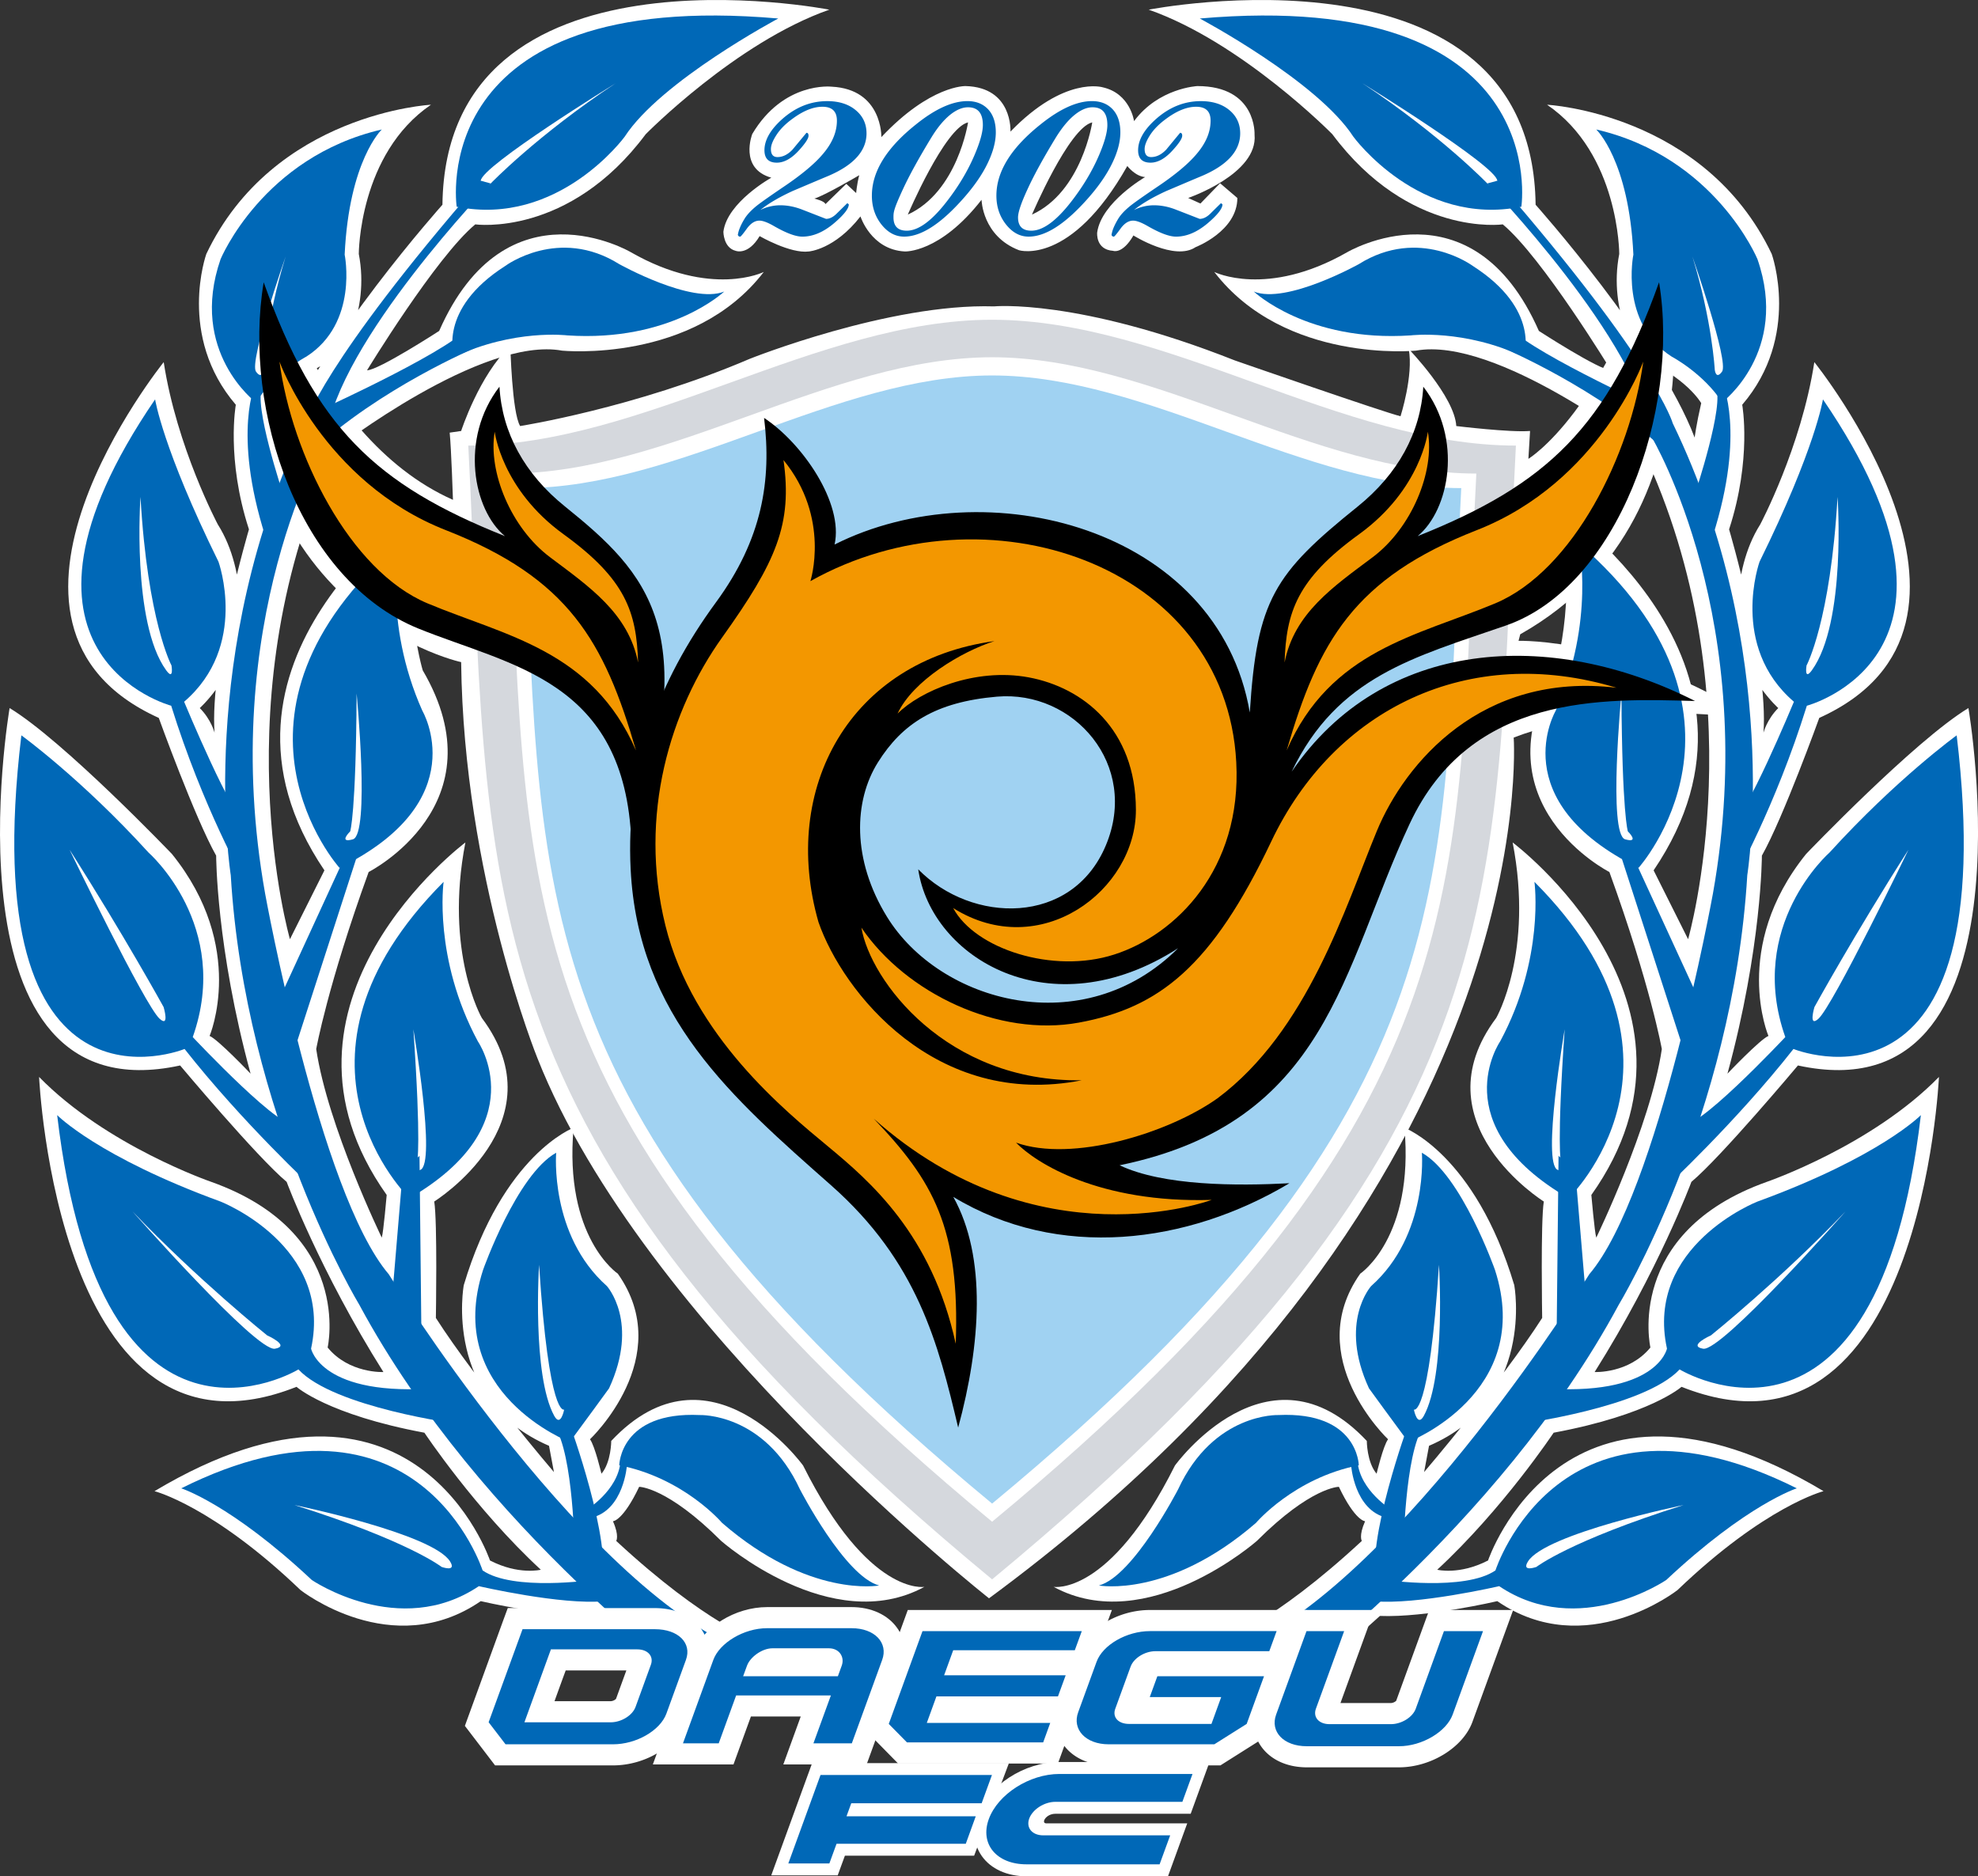
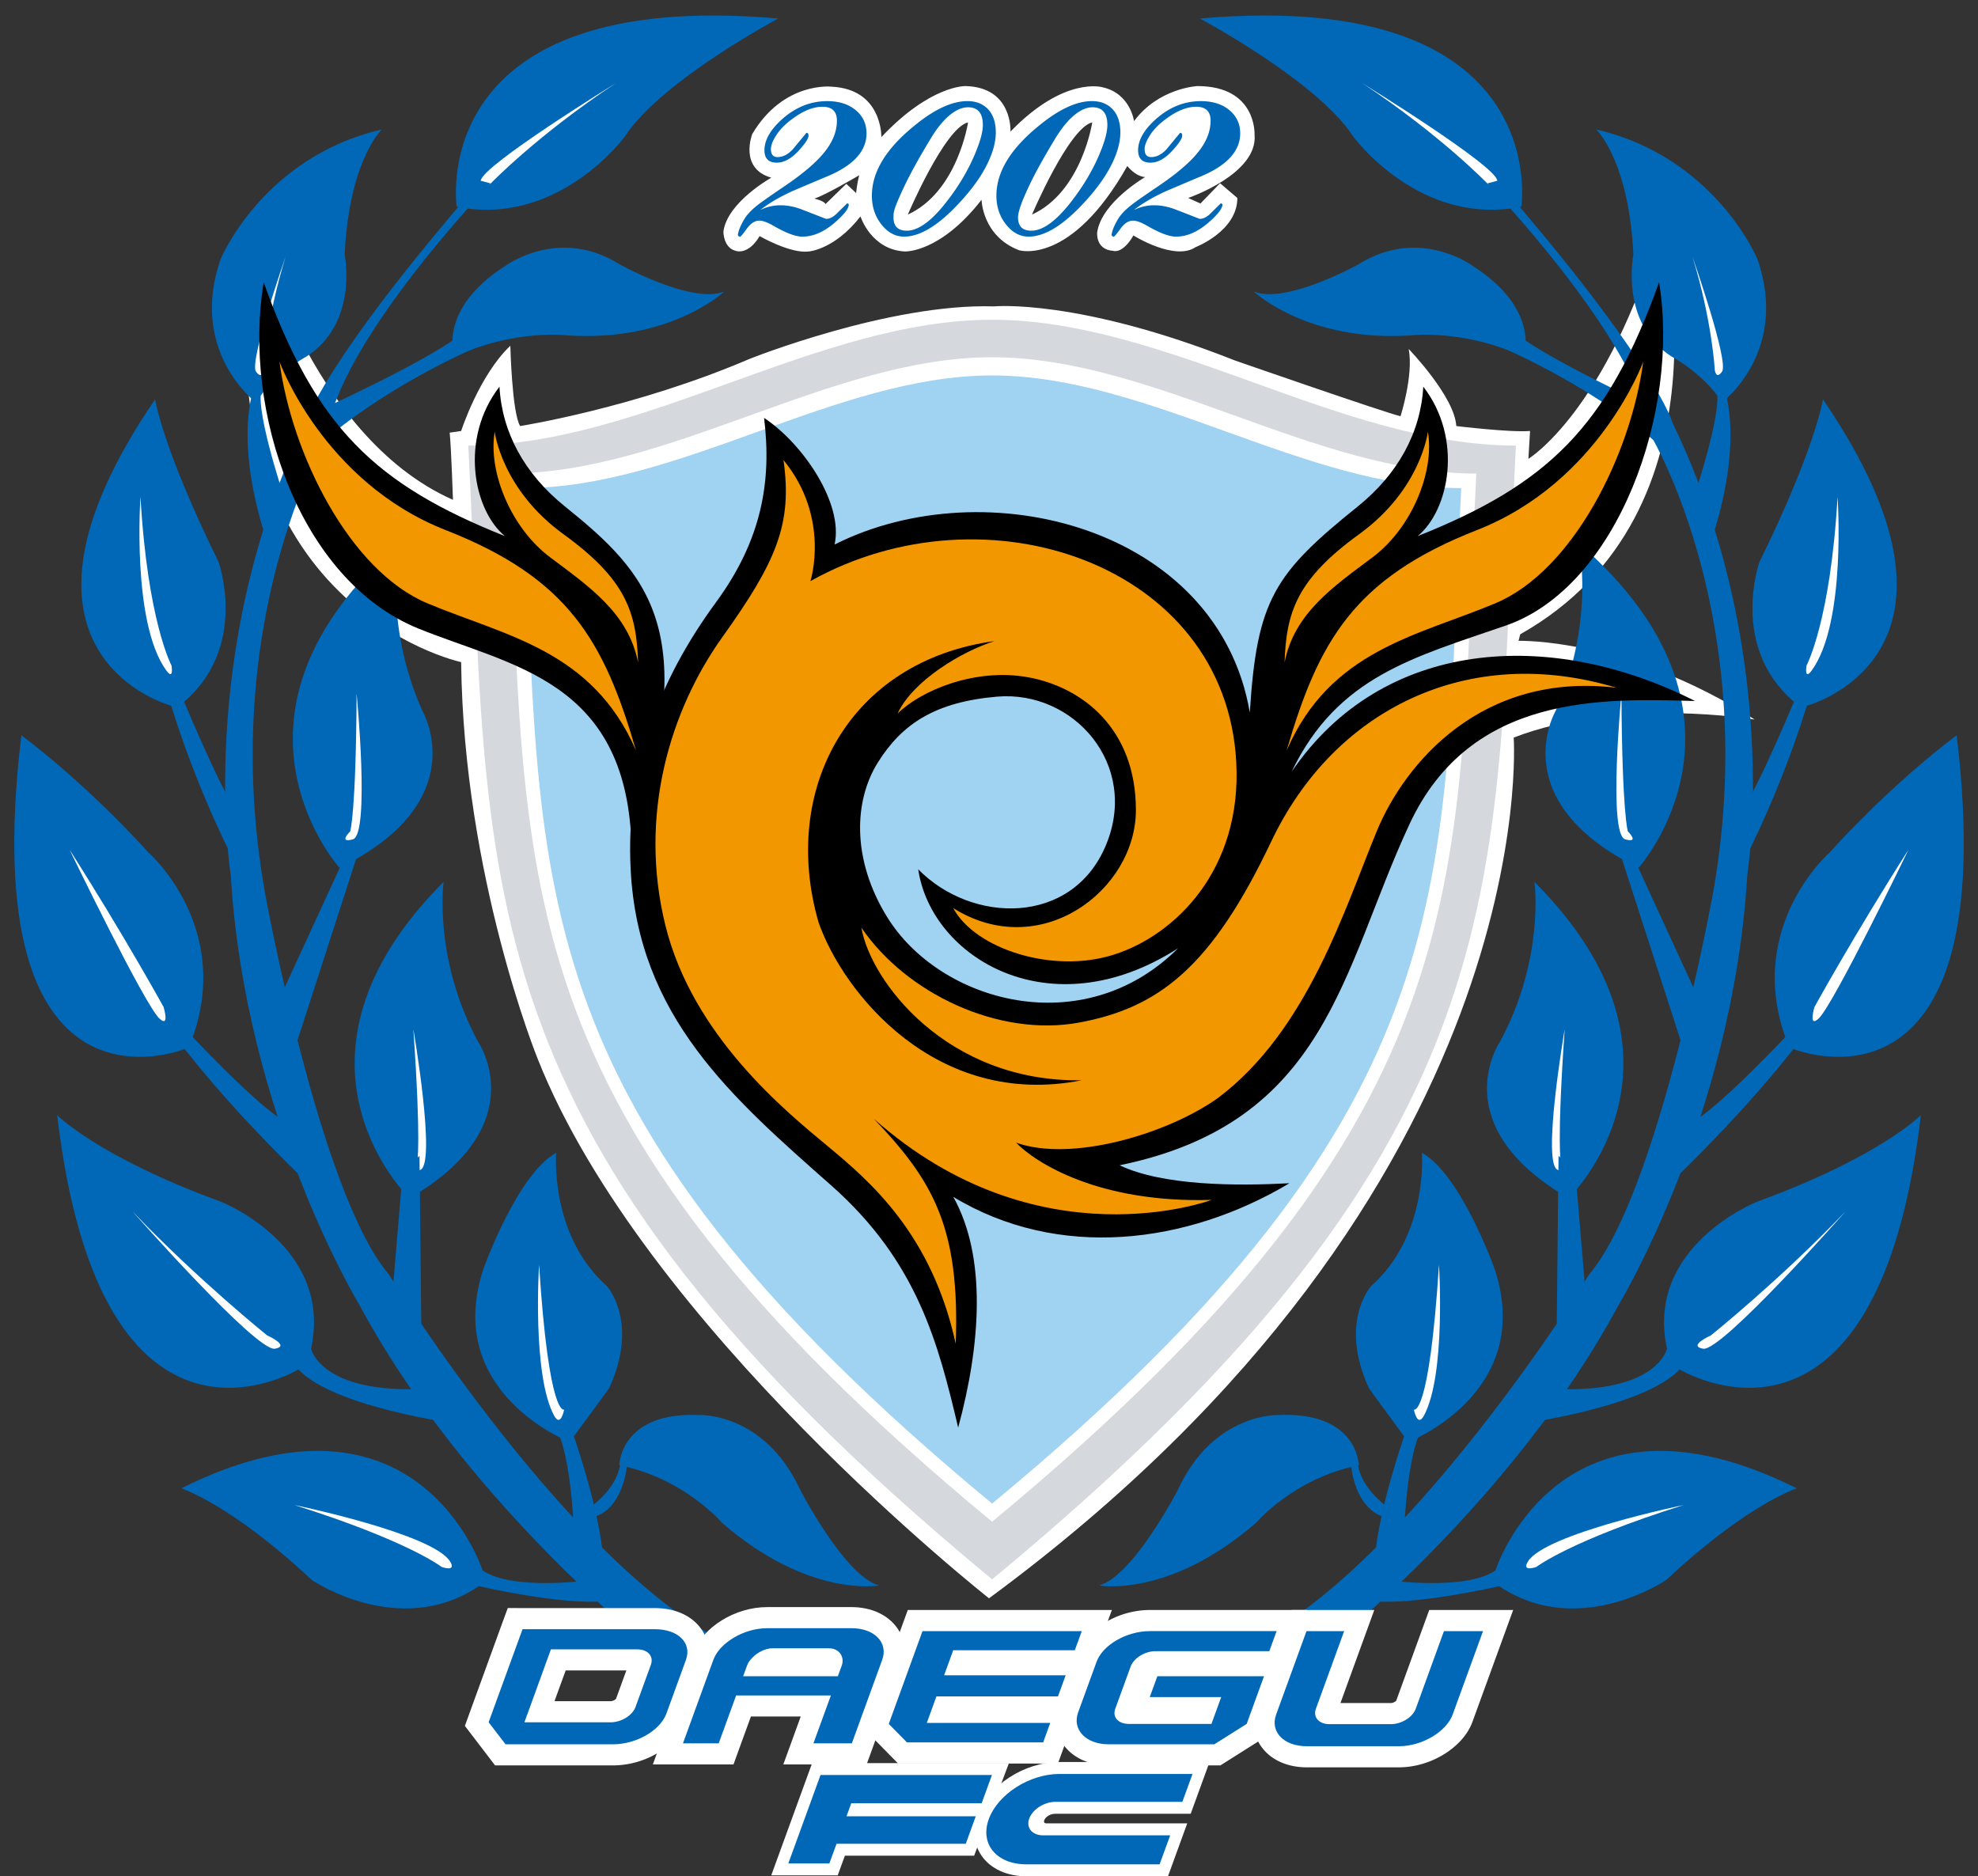
<svg xmlns="http://www.w3.org/2000/svg" xml:space="preserve" viewBox="0 0 178.35 169.17">
  <rect x="0" y="0" width="178.35" height="169.17" fill="#333333" stroke="none" />
  <g fill="#FFF">
    <path d="M107.961 7.761s-3.492.167-5.707 3.161c0 0-.332-2.495-2.83-3.051 0 0-3.436-1.053-8.314 3.994 0 0 .225-3.994-4.045-4.104 0 0-3.16-.111-7.596 4.6 0 0 .111-4.322-4.49-4.546 0 0-4.324-.497-7.152 4.27 0 0-1.215 3.103 1.719 3.936 0 0-3.988 2.217-4.321 4.877 0 0 0 1.442 1.11 1.718 0 0 1.107.446 2.158-1.328 0 0 2.773 1.605 4.438 1.385 0 0 2.329-.167 4.654-3.161 0 0 .943 2.995 3.991 3.161 0 0 3.164.167 6.926-4.659 0 0 .059 3.274 3.385 4.549 0 0 4.656 1.44 9.758-7.596 0 0 .719.94 1.607.998 0 0-3.936 2.273-4.324 4.989 0 0-.168 1.553 1.439 1.662 0 0 .832.336 1.83-1.386 0 0 3.713 2.332 5.6 1.056 0 0 3.77-1.443 3.77-4.435l-1.557-1.331-1.771 1.83-1.107-.5s6.32-2.161 5.986-5.711c0 .001.218-4.378-5.157-4.378m-30.765 9.646-.888-.833-1.882 1.831c-.056-.276-.999-.5-.999-.5.943-.277 4.046-2.106 4.046-2.106-.218.832-.277 1.608-.277 1.608m4.658 1.94s3.328-7.817 5.432-8.313c-.001 0-.94 6.262-5.432 8.313m11.197 0s3.322-7.817 5.432-8.313c0 0-.94 6.262-5.432 8.313" />
-     <path d="M103.576.872s34.59-6.803 34.885 17.588c0 0 11.088 12.417 14.34 20.992 0 0 .15-1.183.592-3.105 0 0-1.332-2.365-5.617-4.139 0 0-2.805-3.992-1.773-9.314 0 0 0-9.015-6.508-13.451 0 0 14.193.738 20.254 13.451 0 0 2.664 7.395-2.658 13.6 0 0 .887 4.876-1.184 11.236 0 0 3.549 11.973 3.102 18.329 0 0 .299-1.181 1.332-2.218 0 0-2.807-2.512-3.547-6.208 0 0-.885-5.914 1.92-10.349 0 0 3.699-6.948 4.879-14.634 0 0 19.07 23.653.445 32.079 0 0-3.256 9.016-5.174 12.418 0 0 0 8.275-3.104 19.658 0 0 2.953-3.105 3.695-3.401 0 0-3.4-7.98 3.398-16.408 0 0 9.756-10.199 14.635-13.156 0 0 6.357 36.956-15.375 32.226 0 0-6.943 8.277-9.605 10.495 0 0-2.959 7.988-8.725 17.147 0 0 3.104.149 5.029-2.214 0 0-2.367-10.349 10.494-14.933 0 0 9.461-3.252 15.523-9.46 0 0-1.629 36.515-23.211 27.94 0 0-2.807 2.512-11.531 4.137 0 0-4.581 6.889-10.497 12.355 0 0 1.999.499 4.583-.834 0 0 6.833-20.25 30.25-6.25 0 0-5.251 1.333-13.167 8.917 0 0-8.25 6.5-16.25 1 0 0-6.416 1.5-10.583 1.333 0 0-8.871 8.017-10.055 8.61l-4.289-6.357s4.582-1.476 12.713-9.016c0 0-.297-.444.295-1.776 0 0-.887 0-2.365-3.103 0 0-2.514 0-7.395 4.879 0 0-9.904 8.721-18.326 4.14 0 0 5.027.888 10.941-10.939 0 0 8.426-11.678 17.299-2.217 0 0 0 1.919.883 2.954 0 0 .592-2.513 1.033-3.103 0 0-7.836-7.389-2.51-14.93 0 0 4.873-3.251 3.988-13.156 0 0 6.357 2.364 9.902 14.19 0 0 1.922 10.346-7.686 14.485l-.443 2.367s6.947-8.131 10.645-13.895c0 0-.146-8.724.148-10.498 0 0-11.383-7.094-4.289-16.554 0 0 3.4-5.915 1.479-15.819 0 0 19.367 14.487 7.096 31.783 0 0 .295 3.401.445 3.845 0 0 4.879-10.054 5.91-17.001 0 0-1.031-5.762-4.729-15.965 0 0-11.973-6.061-4.875-18.183 0 0 2.363-7.836-.152-15.077 0 0 21.73 14.339 9.016 33.112l3.109 6.208s6.354-22.023-4.141-44.2c0 0-13.158-10.196-20.398-8.867 0 0-11.826 1.182-18.184-7.094 0 0 4.727 2.363 11.979-1.778 0 0 11.234-6.651 17.289 7.095 0 0 5.473 3.548 6.504 3.548 0 0-6.207-10.199-9.758-13.156 0 0-8.424 1.182-15.371-8.131.001.003-8.131-8.276-16.555-11.228M74.778.872S40.188-5.931 39.893 18.46c0 0-11.088 12.417-14.34 20.992 0 0-.15-1.183-.592-3.105 0 0 1.332-2.365 5.617-4.139 0 0 2.805-3.992 1.773-9.314 0 0 0-9.015 6.508-13.451 0 0-14.193.738-20.254 13.451 0 0-2.664 7.395 2.658 13.6 0 0-.887 4.876 1.184 11.236 0 0-3.549 11.973-3.102 18.329 0 0-.299-1.181-1.332-2.218 0 0 2.807-2.512 3.547-6.208 0 0 .885-5.914-1.92-10.349 0 0-3.699-6.948-4.879-14.634 0 0-19.07 23.653-.445 32.079 0 0 3.256 9.016 5.174 12.418 0 0 0 8.275 3.104 19.658 0 0-2.953-3.105-3.695-3.401 0 0 3.4-7.98-3.398-16.408 0 0-9.756-10.199-14.635-13.156 0 0-6.357 36.956 15.375 32.226 0 0 6.943 8.277 9.605 10.495 0 0 2.959 7.988 8.725 17.147 0 0-3.104.149-5.029-2.214 0 0 2.367-10.349-10.494-14.933 0 0-9.461-3.252-15.523-9.46 0 0 1.629 36.515 23.211 27.94 0 0 2.807 2.512 11.531 4.137 0 0 4.581 6.889 10.497 12.355 0 0-1.999.499-4.583-.834 0 0-6.833-20.25-30.25-6.25 0 0 5.251 1.333 13.167 8.917 0 0 8.25 6.5 16.25 1 0 0 6.416 1.5 10.583 1.333 0 0 8.871 8.017 10.055 8.61l4.289-6.357s-4.582-1.476-12.713-9.016c0 0 .297-.444-.295-1.776 0 0 .887 0 2.365-3.103 0 0 2.514 0 7.395 4.879 0 0 9.904 8.721 18.326 4.14 0 0-5.027.888-10.941-10.939 0 0-8.426-11.678-17.299-2.217 0 0 0 1.919-.883 2.954 0 0-.592-2.513-1.033-3.103 0 0 7.836-7.389 2.51-14.93 0 0-4.873-3.251-3.988-13.156 0 0-6.357 2.364-9.902 14.19 0 0-1.922 10.346 7.686 14.485l.443 2.367s-6.947-8.131-10.645-13.895c0 0 .146-8.724-.148-10.498 0 0 11.383-7.094 4.289-16.554 0 0-3.4-5.915-1.479-15.819 0 0-19.367 14.487-7.096 31.783 0 0-.295 3.401-.445 3.845 0 0-4.879-10.054-5.91-17.001 0 0 1.031-5.762 4.729-15.965 0 0 11.973-6.061 4.875-18.183 0 0-2.363-7.836.152-15.077 0 0-21.73 14.339-9.016 33.112l-3.109 6.208s-6.354-22.023 4.141-44.2c0 0 13.158-10.196 20.398-8.867 0 0 11.826 1.182 18.184-7.094 0 0-4.727 2.363-11.979-1.778 0 0-11.234-6.651-17.289 7.095 0 0-5.473 3.548-6.504 3.548 0 0 6.207-10.199 9.758-13.156 0 0 8.424 1.182 15.371-8.131-.001.003 8.131-8.276 16.555-11.228" />
    <path d="M23.104 20.381S27.833 39.3 40.842 45.067c0 0-.149-4.583-.295-6.059l1.033-.149s1.625-5.024 4.436-7.686c0 0 .146 6.058.885 7.241 0 0 10.349-1.625 20.694-6.058 0 0 12.569-5.025 22.027-4.731 0 0 7.541-.738 21.73 4.877 0 0 13.598 4.729 14.93 5.027 0 0 1.184-3.694.738-6.063 0 0 4.139 4.288 4.289 6.948 0 0 4.879.593 6.652.444l-.15 2.512s7.096-4.286 11.975-20.99c0 0 6.945 25.724-12.711 36.81l-.152.59s9.758-.298 21.289 7.095c0 0-12.125-2.068-21.727 1.627 0 0 2.92 40.602-47.309 77.607 0 0-31.188-24.539-40.721-48.709 0 0-6.655-16.406-6.875-35.701.001.002-24.537-5.244-18.476-39.318" />
  </g>
  <path fill="#0068B7" d="M121.824 132.115s.283 4.07 3.223 4.73l.457-.695s-2.873-1.727-3.1-4.379z" />
  <path fill="#0068B7" d="M113.25 137.306s3.428-4.043 9.268-5.191c0 0-.064-4.865-7.258-4.529 0 0-5.828-.225-9.033 6.696 0 0-4.047 7.85-7.141 8.671-.001.001 6.298 1.17 14.164-5.647M164.369 36.009s-.684 4.426-5.715 14.637c0 0-2.742 7.611 3.098 12.627 0 0-4.549 10.96-5.537 10.721 0 0-.797 6.184.098 5.409 0 0 3.748-6.589 6.605-15.772-.001.001 17.222-4.54 1.451-27.622" />
  <path fill="#FFF" d="M165.687 44.803s.809 11.318-2.316 15.631c-.719.993-.48-.434-.48-.434s2.153-3.991 2.796-15.197" />
  <path fill="#0068B7" d="M141.437 108.038s12.945-12.446-3.082-28.527c0 0 .953 6.873-3.094 14.392 0-.001-5.203 7.526 6.176 14.135" />
  <path fill="#FFF" d="M141.082 92.804s-2.098 12.166-.619 12.68c1.273.45.277-.675.277-.675s-.383-1.525.342-12.005" />
  <path fill="#0068B7" d="m142.039 105.572 1.177 14.003-2.894 4.116.207-19.475zM147.742 78.25s12.408-13.806-5.387-29.269c0 0 1.514 7.039-2.084 15.104 0-.001-4.787 8.149 7.471 14.165" />
  <path fill="#FFF" d="M146.199 62.529s-1.223 12.722.34 13.149c1.355.374.24-.717.24-.717s-.522-1.551-.58-12.432" />
  <path fill="#0068B7" d="m146.539 75.678 7.017 15.25-1.033 5.943-6.549-20.263zM135.455 31.342s8.668 3.641 14.859 9.431l-1.305-4.037s-12.045-5.491-13.17-7.545z" />
  <path fill="#0068B7" d="M127.212 30.239s4.809-.594 10.178 1.94c0 0 1.576-4.267-4.602-8.207 0 0-4.809-3.581-10.27-.157 0 0-6.537 3.649-9.465 2.472.001.001 4.827 4.579 14.159 3.952M128.205 103.936s.623 7.406-4.572 12.02c0 0-2.953 3.249-.197 9.221 0 0 2.436 3.351 3.547 4.841 0 0 11.428-4.397 7.809-15.534-.001-.002-3.031-8.567-6.587-10.548" />
  <path fill="#FFF" d="M129.748 114.042s.641 9.948-1.367 13.615c-.588 1.072-.895-.564-.895-.564s1.367.829 2.262-13.051" />
  <path fill="#0068B7" d="M127.007 128.357s-3.926 10.693-2.883 14.716l2.416-3.115s.09-8.852 1.834-11.408zM143.929 11.675s2.945 2.764 3.348 11.282c0 0-1.275 6.167 3.455 9.197 0 0 2.852 1.499 4.551 4.123 0 0 6.08-4.558 3.182-12.909-.001-.001-3.801-9.208-14.536-11.693" />
  <path fill="#FFF" d="M152.601 23.135s3.318 9.475 2.67 10.371c-.561.775-.656-.172-.656-.172s-.239-4.427-2.014-10.199" />
  <path fill="#0068B7" d="M152.826 44.54s2.746-8.223 1.852-9.641l.605-.414s2.15 4.41-.844 13.849zM108.181 1.668s10.596 5.636 13.852 10.664c0 0 5.963 8.157 15.143 6.307-.001 0 2.974-19.754-28.995-16.971" />
  <path fill="#FFF" d="M122.832 7.5s12.125 7.474 12.172 8.795c.045 1.143-.898.246-.898.246s-4.163-4.33-11.274-9.041" />
  <path fill="#0068B7" d="M162.012 134.193s-4.467 1.417-11.771 8.264c0 0-7.887 5.383-15.064.557 0 0-7.462 1.728-11.337 1.353 0 0 .608-.859 1.083-1.916 0 0 7.167 1.041 9.917-.857-.001-.001 5.789-18.081 27.172-7.401" />
  <path fill="#FFF" d="M151.803 135.7s-12.453 2.566-14.029 5.085c-.622.997.761.494.761.494s2.988-2.34 13.268-5.579" />
  <path fill="#0068B7" d="M173.199 100.543s-3.672 3.754-14.742 7.798c0 0-10.164 3.982-8.152 13.255 0 0-.891 4.435-11.535 3.547 0 0-.986 1.513-1.773 3.252 0 0 11.234-1.479 14.449-4.923-.001 0 17.778 10.84 21.753-22.929" />
  <path fill="#FFF" d="M166.414 109.218s-11.174 12.668-12.846 12.388c-1.449-.246.701-1.204.701-1.204s6.268-5.034 12.145-11.184" />
  <path fill="#0068B7" d="M176.427 66.301s-5.426 3.929-11.459 10.562c0 0-7.543 6.597-3.994 16.643 0 0-8.604 9.171-9.293 7.698 0 0-2.852 6.136-1.611 5.972 0 0 6.439-5.978 11.641-12.598-.001 0 19.042 7.8 14.716-28.277" />
  <path fill="#FFF" d="M172.08 76.614s-6.795 14.058-8.119 15.241c-.924.835-.359-1.055-.359-1.055s3.624-6.58 8.478-14.186" />
  <path fill="#0068B7" d="M134.105 16.541s13.807 14.316 14.836 22.895c0 0 9.895 16.599 5.506 41.143 0 0-4.891 26.971-11.145 34.31 0 0-16.666 26.993-31.168 33.595l2.678 4.032s20.207-14.558 31.139-34.864c0 0 10.305-16.986 11.596-38.748 0 0 3.25-20.13-6.719-40.736 0 0-1.459-5.339-15.824-21.873zM56.53 132.115s-.283 4.07-3.223 4.73l-.457-.695s2.873-1.727 3.1-4.379z" />
  <path fill="#0068B7" d="M65.104 137.306s-3.428-4.043-9.268-5.191c0 0 .064-4.865 7.258-4.529 0 0 5.828-.225 9.033 6.696 0 0 4.047 7.85 7.141 8.671.001.001-6.298 1.17-14.164-5.647M13.985 36.009s.684 4.426 5.715 14.637c0 0 2.742 7.611-3.098 12.627 0 0 4.549 10.96 5.537 10.721 0 0 .797 6.184-.098 5.409 0 0-3.748-6.589-6.605-15.772.001.001-17.222-4.54-1.451-27.622" />
  <path fill="#FFF" d="M12.667 44.803s-.809 11.318 2.316 15.631c.719.993.48-.434.48-.434s-2.153-3.991-2.796-15.197" />
  <path fill="#0068B7" d="M36.917 108.038s-12.945-12.446 3.082-28.527c0 0-.953 6.873 3.094 14.392 0-.001 5.203 7.526-6.176 14.135" />
  <path fill="#FFF" d="M37.272 92.804s2.098 12.166.619 12.68c-1.273.45-.277-.675-.277-.675s.383-1.525-.342-12.005" />
  <path fill="#0068B7" d="m36.315 105.572-1.177 14.003 2.894 4.116-.207-19.475zM30.612 78.25s-12.408-13.806 5.387-29.269c0 0-1.514 7.039 2.084 15.104 0-.001 4.787 8.149-7.471 14.165" />
  <path fill="#FFF" d="M32.155 62.529s1.223 12.722-.34 13.149c-1.355.374-.24-.717-.24-.717s.522-1.551.58-12.432" />
  <path fill="#0068B7" d="m31.815 75.678-7.017 15.25 1.033 5.943 6.549-20.263zM42.899 31.342s-8.668 3.641-14.859 9.431l1.305-4.037s12.045-5.491 13.17-7.545z" />
  <path fill="#0068B7" d="M51.142 30.239s-4.809-.594-10.178 1.94c0 0-1.576-4.267 4.602-8.207 0 0 4.809-3.581 10.27-.157 0 0 6.537 3.649 9.465 2.472-.001.001-4.827 4.579-14.159 3.952M50.149 103.936s-.623 7.406 4.572 12.02c0 0 2.953 3.249.197 9.221 0 0-2.436 3.351-3.547 4.841 0 0-11.428-4.397-7.809-15.534.001-.002 3.031-8.567 6.587-10.548" />
  <path fill="#FFF" d="M48.606 114.042s-.641 9.948 1.367 13.615c.588 1.072.895-.564.895-.564s-1.367.829-2.262-13.051" />
  <path fill="#0068B7" d="M51.347 128.357s3.926 10.693 2.883 14.716l-2.416-3.115s-.09-8.852-1.834-11.408zM34.425 11.675s-2.945 2.764-3.348 11.282c0 0 1.275 6.167-3.455 9.197 0 0-2.852 1.499-4.551 4.123 0 0-6.08-4.558-3.182-12.909.001-.001 3.801-9.208 14.536-11.693" />
  <path fill="#FFF" d="M25.753 23.135s-3.318 9.475-2.67 10.371c.561.775.656-.172.656-.172s.239-4.427 2.014-10.199" />
  <path fill="#0068B7" d="M25.528 44.54s-2.746-8.223-1.852-9.641l-.605-.414s-2.15 4.41.844 13.849zM70.173 1.668S59.577 7.304 56.321 12.332c0 0-5.963 8.157-15.143 6.307.001 0-2.974-19.754 28.995-16.971" />
  <path fill="#FFF" d="M55.522 7.5s-12.125 7.474-12.172 8.795c-.045 1.143.898.246.898.246s4.163-4.33 11.274-9.041" />
  <path fill="#0068B7" d="M16.342 134.193s4.467 1.417 11.771 8.264c0 0 7.887 5.383 15.064.557 0 0 7.462 1.728 11.337 1.353 0 0-.608-.859-1.083-1.916 0 0-7.167 1.041-9.917-.857.001-.001-5.789-18.081-27.172-7.401" />
  <path fill="#FFF" d="M26.551 135.7s12.453 2.566 14.029 5.085c.622.997-.761.494-.761.494s-2.988-2.34-13.268-5.579" />
  <path fill="#0068B7" d="M5.155 100.543s3.672 3.754 14.742 7.798c0 0 10.164 3.982 8.152 13.255 0 0 .891 4.435 11.535 3.547 0 0 .986 1.513 1.773 3.252 0 0-11.234-1.479-14.449-4.923.001 0-17.778 10.84-21.753-22.929" />
  <path fill="#FFF" d="M11.94 109.218s11.174 12.668 12.846 12.388c1.449-.246-.701-1.204-.701-1.204s-6.268-5.034-12.145-11.184" />
  <path fill="#0068B7" d="M1.927 66.301s5.426 3.929 11.459 10.562c0 0 7.543 6.597 3.994 16.643 0 0 8.604 9.171 9.293 7.698 0 0 2.852 6.136 1.611 5.972 0 0-6.439-5.978-11.641-12.598.001 0-19.042 7.8-14.716-28.277" />
  <path fill="#FFF" d="M6.274 76.614s6.795 14.058 8.119 15.241c.924.835.359-1.055.359-1.055s-3.624-6.58-8.478-14.186" />
  <path fill="#0068B7" d="M44.249 16.541S30.442 30.857 29.413 39.436c0 0-9.895 16.599-5.506 41.143 0 0 4.891 26.971 11.145 34.31 0 0 16.666 26.993 31.168 33.595l-2.678 4.032s-20.207-14.558-31.139-34.864c0 0-10.305-16.986-11.596-38.748 0 0-3.25-20.13 6.719-40.736 0 0 1.459-5.339 15.824-21.873z" />
  <g fill="#0068B7">
    <path d="M78.132 12.021q0 2.349-3.387 3.816c-1.104.461-2.2.929-3.284 1.388-1.206.555-2.177 1.123-2.903 1.708a4.1 4.1 0 0 1 1.785-.425c.656 0 1.328.129 2.016.402.684.263 1.387.541 2.121.824q.478-.001.943-.458l.976-.958.135.106c0 .373-.418.916-1.257 1.641q-1.469 1.272-2.934 1.271-.908 0-2.588-.971c-.549-.315-.979-.472-1.279-.472-.41 0-.783.242-1.134.722q-.52.72-.599.721-.111 0-.164-.067-.049-.068-.05-.095c.032-.177.07-.32.105-.426.108-.304.263-.634.481-.991.211-.357.544-.72.984-1.095.287-.25 1.111-.837 2.48-1.766q2.508-1.682 3.629-3.021c.836-.982 1.254-1.977 1.254-2.996q.002-1.254-1.307-1.253c-.838 0-1.75.373-2.748 1.12q-.908.665-1.4 1.429c-.33.506-.494.925-.494 1.268 0 .476.196.719.588.719q.719 0 1.358-.672.617-.744 1.257-1.516.186 0 .187.264c0 .25-.289.684-.853 1.308-.676.748-1.348 1.12-2.005 1.12-.741 0-1.116-.373-1.116-1.12q0-1.387 1.625-2.83c1.209-1.062 2.551-1.598 4.029-1.598q1.601 0 2.573.813c.654.542.976 1.238.976 2.09M89.789 11.937c0 .942-.309 1.988-.918 3.142-.613 1.154-1.527 2.352-2.734 3.595q-2.59 2.66-4.615 2.661-1.175-.001-2.043-1.091-.866-1.098-.864-2.607c0-2.168 1.319-4.305 3.974-6.417 1.74-1.404 3.293-2.104 4.643-2.104q1.174.002 1.867.743.69.746.69 2.078m-1.168-.666q0-1.598-1.338-1.597-.775 0-1.631.692c-.564.462-1.119 1.129-1.65 1.994q-1.706 2.799-2.574 4.673c-.868 1.874-.865 2.106-.865 2.569q0 1.198 1.197 1.198 1.548-.002 3.547-2.555c1.088-1.386 1.938-2.803 2.561-4.261.499-1.167.753-2.072.753-2.713M101.019 11.937q0 1.412-.918 3.142-.923 1.73-2.734 3.595c-1.727 1.773-3.264 2.661-4.619 2.661-.783 0-1.457-.365-2.035-1.091q-.872-1.098-.871-2.607 0-3.25 3.977-6.417c1.744-1.404 3.289-2.104 4.643-2.104q1.174.002 1.867.743.69.746.69 2.078m-1.172-.666c0-1.066-.443-1.597-1.338-1.597q-.771 0-1.623.692c-.57.462-1.117 1.129-1.658 1.994q-1.707 2.799-2.566 4.673-.871 1.875-.869 2.569-.001 1.198 1.199 1.198 1.546-.002 3.547-2.555c1.084-1.386 1.936-2.803 2.561-4.261q.748-1.751.747-2.713M111.824 12.021c0 1.566-1.133 2.838-3.389 3.816-1.102.461-2.197.929-3.279 1.388q-1.817.832-2.906 1.708a4.1 4.1 0 0 1 1.781-.425c.662 0 1.334.129 2.018.402.686.263 1.391.541 2.121.824.32 0 .633-.154.949-.458q.463-.46.973-.958l.135.106c0 .373-.422.916-1.258 1.641q-1.469 1.272-2.932 1.271-.907 0-2.586-.971c-.555-.315-.979-.472-1.283-.472q-.61.001-1.133.722-.524.72-.602.721a.21.21 0 0 1-.211-.162q.052-.266.105-.426c.105-.304.268-.634.48-.991q.317-.534.988-1.095.423-.374 2.479-1.766 2.513-1.682 3.627-3.021c.836-.982 1.254-1.977 1.254-2.996 0-.837-.432-1.253-1.305-1.253q-1.258 0-2.748 1.12-.905.665-1.402 1.429c-.324.506-.492.925-.492 1.268 0 .476.197.719.586.719q.719 0 1.361-.672c.41-.495.824-1.002 1.252-1.516q.19 0 .189.264-.002.373-.855 1.308-1.012 1.121-2 1.12-1.122 0-1.121-1.12 0-1.387 1.631-2.83c1.205-1.062 2.547-1.598 4.025-1.598q1.6 0 2.574.813.975.813.974 2.09" />
  </g>
  <path fill="#FFF" d="m73.228 158.967-3.688 10.124h5.992s.459-1.264.649-1.773h11.653l3.139-8.351z" />
  <path fill="#FFF" d="M105.841 158.868H95.523c-3.162 0-6.398 2.101-7.377 4.782-.484 1.342-.352 2.65.377 3.693.813 1.162 2.287 1.83 4.031 1.83h12.76l1.734-4.771H94.343c-.5 0-.053-.865.82-.865h12.197l1.701-4.669z" />
  <path fill="#0068B7" d="M74.782 168.013h-3.701l2.903-7.974h15.457l-.928 2.548H76.757l-.43 1.174h11.654l-.9 2.481H75.428zM92.554 168.095c-2.691 0-4.219-1.82-3.398-4.076.822-2.25 3.67-4.072 6.367-4.072h12.002l-.914 2.512H95.164c-1.002 0-2.057.678-2.363 1.51-.301.836.268 1.512 1.262 1.512h11.449l-.955 2.615H92.554z" />
  <g fill="#FFF">
    <path d="m45.323 146.241-3.406 9.37 2.723 3.564h10.629c2.928 0 5.77-1.728 6.604-4.018l1.762-4.844c.435-1.193.289-2.445-.406-3.434-.842-1.201-2.361-1.887-4.176-1.887H49.19l-3.406-.004zm11.153 4.374c-.4 1.092-.897 2.471-.933 2.564a.76.76 0 0 1-.476.207h-5.069a525 525 0 0 1 1.008-2.771zM115.109 145.163h-11.424c-2.924 0-5.76 1.732-6.59 4.022l-1.666 4.559c-.443 1.219-.289 2.51.43 3.529.848 1.209 2.35 1.902 4.117 1.902h10.064l3.932-2.484 2.721-7.455h-.344c.148-.416 1.475-4.073 1.475-4.073z" />
    <path d="M133.72 145.163h-4.85s-2.93 8.046-2.98 8.187a.78.78 0 0 1-.473.204h-4.553c.59-1.627 3.051-8.391 3.051-8.391h-7.447l-3.191 8.776c-.439 1.215-.285 2.495.428 3.512.844 1.21 2.346 1.899 4.125 1.899h8.309c2.879 0 5.795-1.803 6.629-4.108l3.67-10.079zM97.542 145.163h-15.69l-3.912 10.745 3.041 3.098h14.407l2.027-5.563h-.172c.1-.27 1.561-4.299 1.561-4.299H98.8c.146-.396 1.455-3.981 1.455-3.981z" />
    <path d="M69.167 144.902c-2.884 0-5.797 1.807-6.639 4.108l-3.663 10.079h7.271l1.572-4.326h4.493l-1.572 4.326h7.51l3.193-8.775c.438-1.216.285-2.492-.424-3.512-.846-1.207-2.353-1.9-4.129-1.9z" />
  </g>
  <path fill="#0068B7" d="M59.052 146.895H47.115l-3.057 8.388 1.525 1.99h9.686c2.104 0 4.257-1.239 4.818-2.768l1.762-4.844c.556-1.527-.7-2.766-2.797-2.766m-1.747 7.009c-.277.763-1.282 1.385-2.237 1.385h-7.783l2.389-6.576h7.787c.955 0 1.504.622 1.227 1.388zM113.972 151.137h-9.617l-.684 1.876h6.441l-.879 2.422h-7.436c-.959 0-1.516-.6-1.238-1.364l1.385-3.804c.281-.766 1.279-1.389 2.234-1.389h10.27l.66-1.811h-11.424c-2.094 0-4.254 1.241-4.811 2.77l-1.66 4.555c-.555 1.527.66 2.881 2.762 2.881h9.516l2.918-1.838zM130.982 154.591c-.555 1.53-2.742 2.856-4.844 2.856h-8.309c-2.104 0-3.324-1.326-2.764-2.856l2.738-7.523h3.395l-2.549 7.003c-.273.765.275 1.385 1.229 1.385h5.539c.951 0 1.953-.62 2.234-1.385l2.545-7.003h3.523zM83.179 147.068h14.363l-.63 1.723H85.948l-.82 2.259h10.961l-.695 1.902H84.435l-.868 2.392h11.13l-.637 1.756H81.778l-1.64-1.665zM76.78 146.804h-7.613c-2.104 0-4.292 1.33-4.848 2.857l-2.737 7.523h3.223l1.571-4.318h8.543l-1.574 4.318h3.462l2.737-7.523c.559-1.527-.66-2.857-2.764-2.857m-9.775 4.333.351-.956c.277-.765 1.347-1.565 2.296-1.565h5.084c.958 0 1.44.801 1.16 1.565l-.348.956z" />
  <path fill="#D5D8DD" d="M89.455 28.829c15.748 0 31.49 11.346 47.229 11.346-2.076 39.589 1.662 61.794-47.229 102.227-48.884-40.433-45.156-62.637-47.231-102.227 15.739 0 31.486-11.346 47.231-11.346" />
  <path fill="#FFF" d="M89.455 32.212c14.551 0 29.105 10.486 43.662 10.486-1.922 36.604 1.527 57.124-43.662 94.506-45.191-37.382-41.744-57.902-43.663-94.506 14.553 0 29.107-10.486 43.663-10.486" />
  <path fill="#A0D2F2" d="M89.455 33.852c14.098 0 28.197 10.157 42.301 10.157-1.859 35.461 1.479 55.34-42.301 91.56-43.783-36.219-40.44-56.098-42.299-91.56 14.097-.001 28.197-10.157 42.299-10.157" />
  <path d="M56.864 78.38c.664 13.276 9.148 20.609 18.07 28.489 7.801 6.895 9.664 14.261 11.461 21.848 2.032-7.479 2.596-15.362-.441-20.802 9.479 5.735 21.079 4.28 30.311-1.23-4.746.251-11.371.246-15.316-1.619 18.783-3.862 20.027-17.646 26.141-30.756 5.502-11.824 17.471-11.329 25.744-11.106-13.076-6.615-28.182-5.64-36.371 6.378 4.137-8.603 11.035-10.315 19.322-13.184 10.096-3.499 15.723-19.36 13.807-30.946-4.68 13.102-10.086 18.228-21.766 22.888 2.859-2.352 4.121-8.795.508-13.475-.236 4.145-2.281 7.873-5.908 10.801-7.525 6.049-9.098 8.416-9.734 18.579-2.859-16.71-23.811-22.009-37.44-15.148.826-3.712-2.873-9.116-6.357-11.417.691 5.619-.158 10.925-4.328 16.614-5.306 7.238-8.152 15.006-7.703 24.086m49.362 7.116c-8.547 8.527-21.5 4.889-26.249-2.834-3.185-5.174-2.998-10.459-.809-13.938 2.188-3.477 5.174-5.43 10.721-5.911 6.934-.602 12.871 6.151 9.82 13.415-3.047 7.268-12.084 7.079-16.915 2.152 1.162 7.953 11.901 14.532 23.432 7.116" />
  <path d="M56.929 75.902c-.576-14.606-10.852-15.842-19.215-19.235-10.732-4.365-15.862-19.629-13.939-31.215 4.678 13.102 10.08 18.228 21.754 22.888-2.857-2.352-4.107-8.795-.494-13.475.229 4.145 2.266 7.873 5.908 10.801 7.511 6.05 12.434 11.255 5.986 30.236" />
  <path fill="#F39700" d="M134.82 54.401c7.023-2.941 12.227-13.419 13.346-21.794 0 0-3.926 10.852-15.006 15.192-11.072 4.338-14.283 10.017-17.146 19.867 3.931-9.054 11.782-10.329 18.806-13.265M38.546 54.401C31.52 51.46 26.313 40.981 25.2 32.607c0 0 3.926 10.852 14.996 15.192 11.076 4.338 14.29 10.017 17.15 19.867-3.932-9.054-11.783-10.329-18.8-13.265M123.775 50.237c3.525-2.651 5.594-7.714 4.971-11.311 0 0-.594 5.185-6.203 9.244-5.605 4.061-6.57 7.018-6.717 11.565.871-4.455 4.418-6.851 7.949-9.498M49.59 50.237c-3.532-2.651-5.595-7.714-4.984-11.311 0 0 .604 5.185 6.208 9.244 5.609 4.061 6.58 7.018 6.721 11.565-.875-4.455-4.425-6.851-7.945-9.498" />
  <path fill="#F39700" d="M111.47 68.724c-.943-17.891-22.613-25.182-38.399-16.326 0 0 1.846-5.699-2.426-10.918.821 5.795-.657 9.167-5.521 15.979-4.66 6.519-7.596 16.005-5.127 25.981 2.463 9.971 10.873 16.779 14.646 19.911 3.774 3.135 9.376 7.906 11.532 17.807.389-10.456-2.014-14.678-7.389-20.291 14.844 13.188 30.467 7.319 30.467 7.319-10.143.31-15.869-3.331-17.639-5.163 5.043 1.803 13.711-.824 18.176-4.005 8.119-6.063 11.49-17.172 14.365-24.114 2.521-6.074 9.434-14.36 21.602-12.892-13.307-4.031-25.447 1.875-31.139 13.873-5.346 11.25-10.088 14.984-17.336 16.316-7.24 1.33-15.588-2.638-19.61-8.559.791 4.753 7.66 13.955 19.87 13.759-13.168 2.603-21.555-7.956-23.741-14.258-3.466-12.065 2.836-23.556 15.864-25.34-2.94.932-7.356 3.561-8.733 6.538 2.008-2.014 6.939-4.175 11.819-3.268 4.887.907 9.658 4.656 9.67 11.937.018 7.274-8.625 13.793-16.475 8.865 1.967 3.671 8.979 5.975 14.52 4.188 5.543-1.772 11.522-7.683 11.004-17.339" />
</svg>